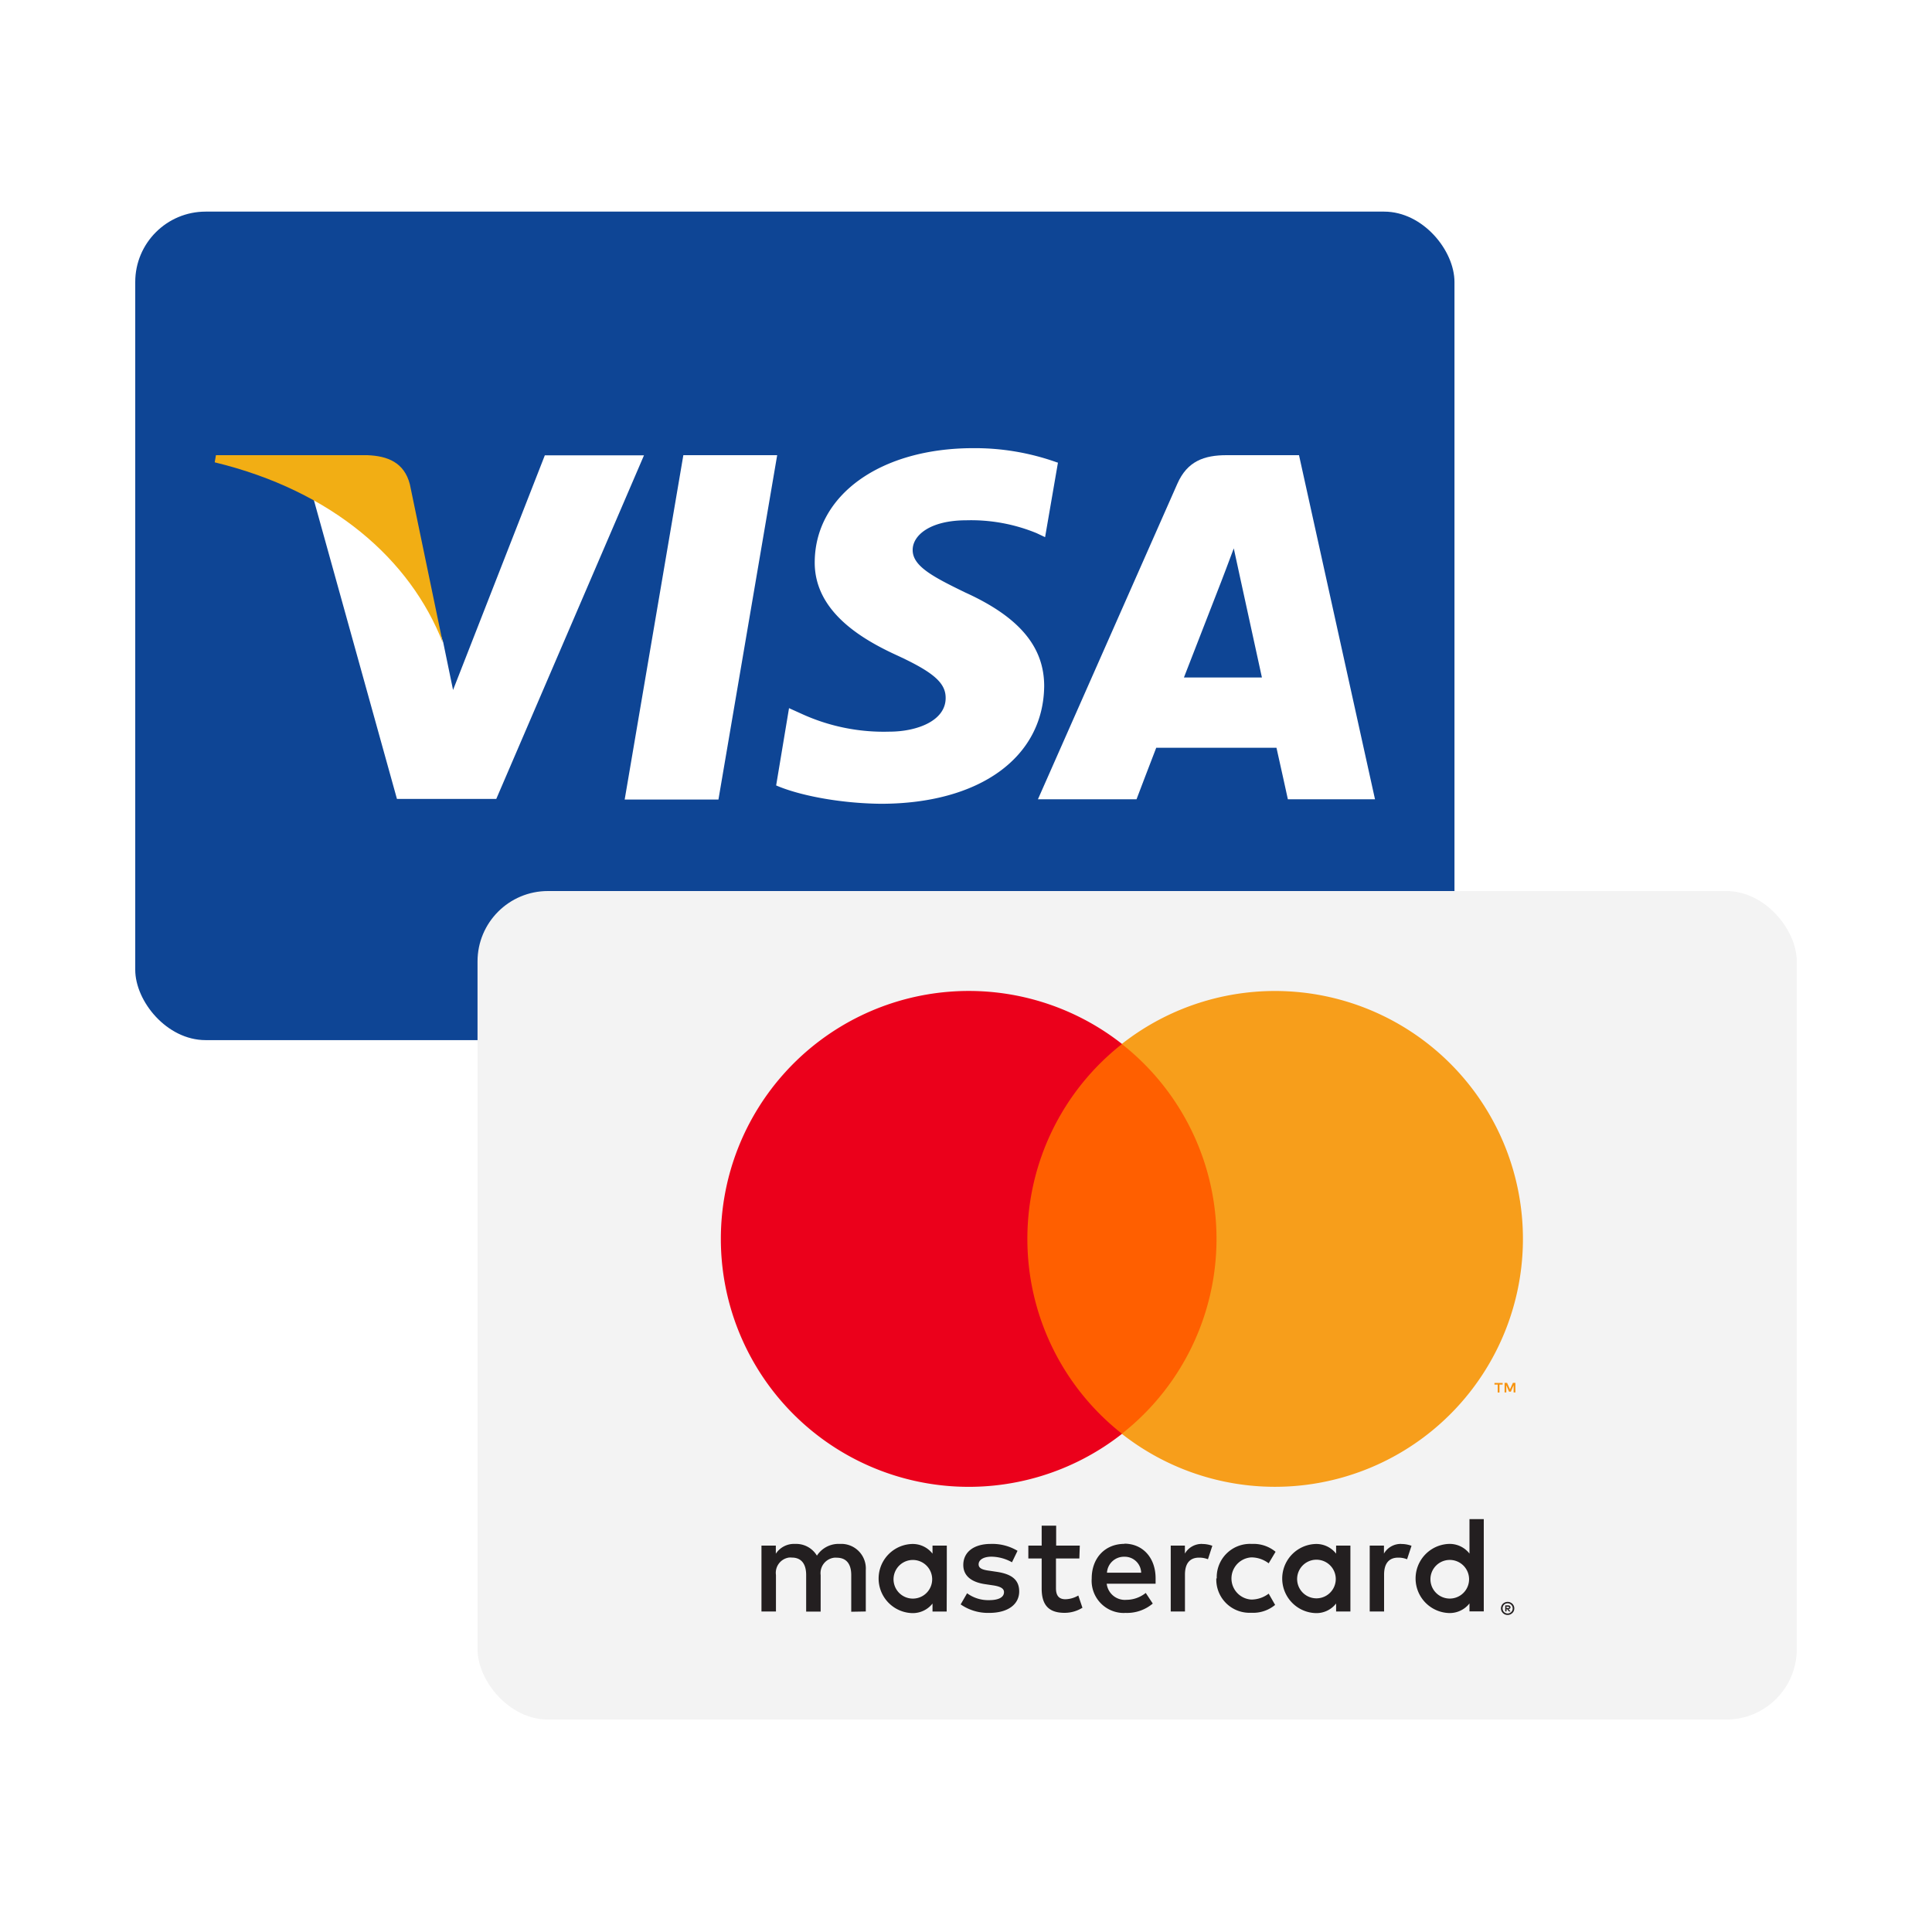
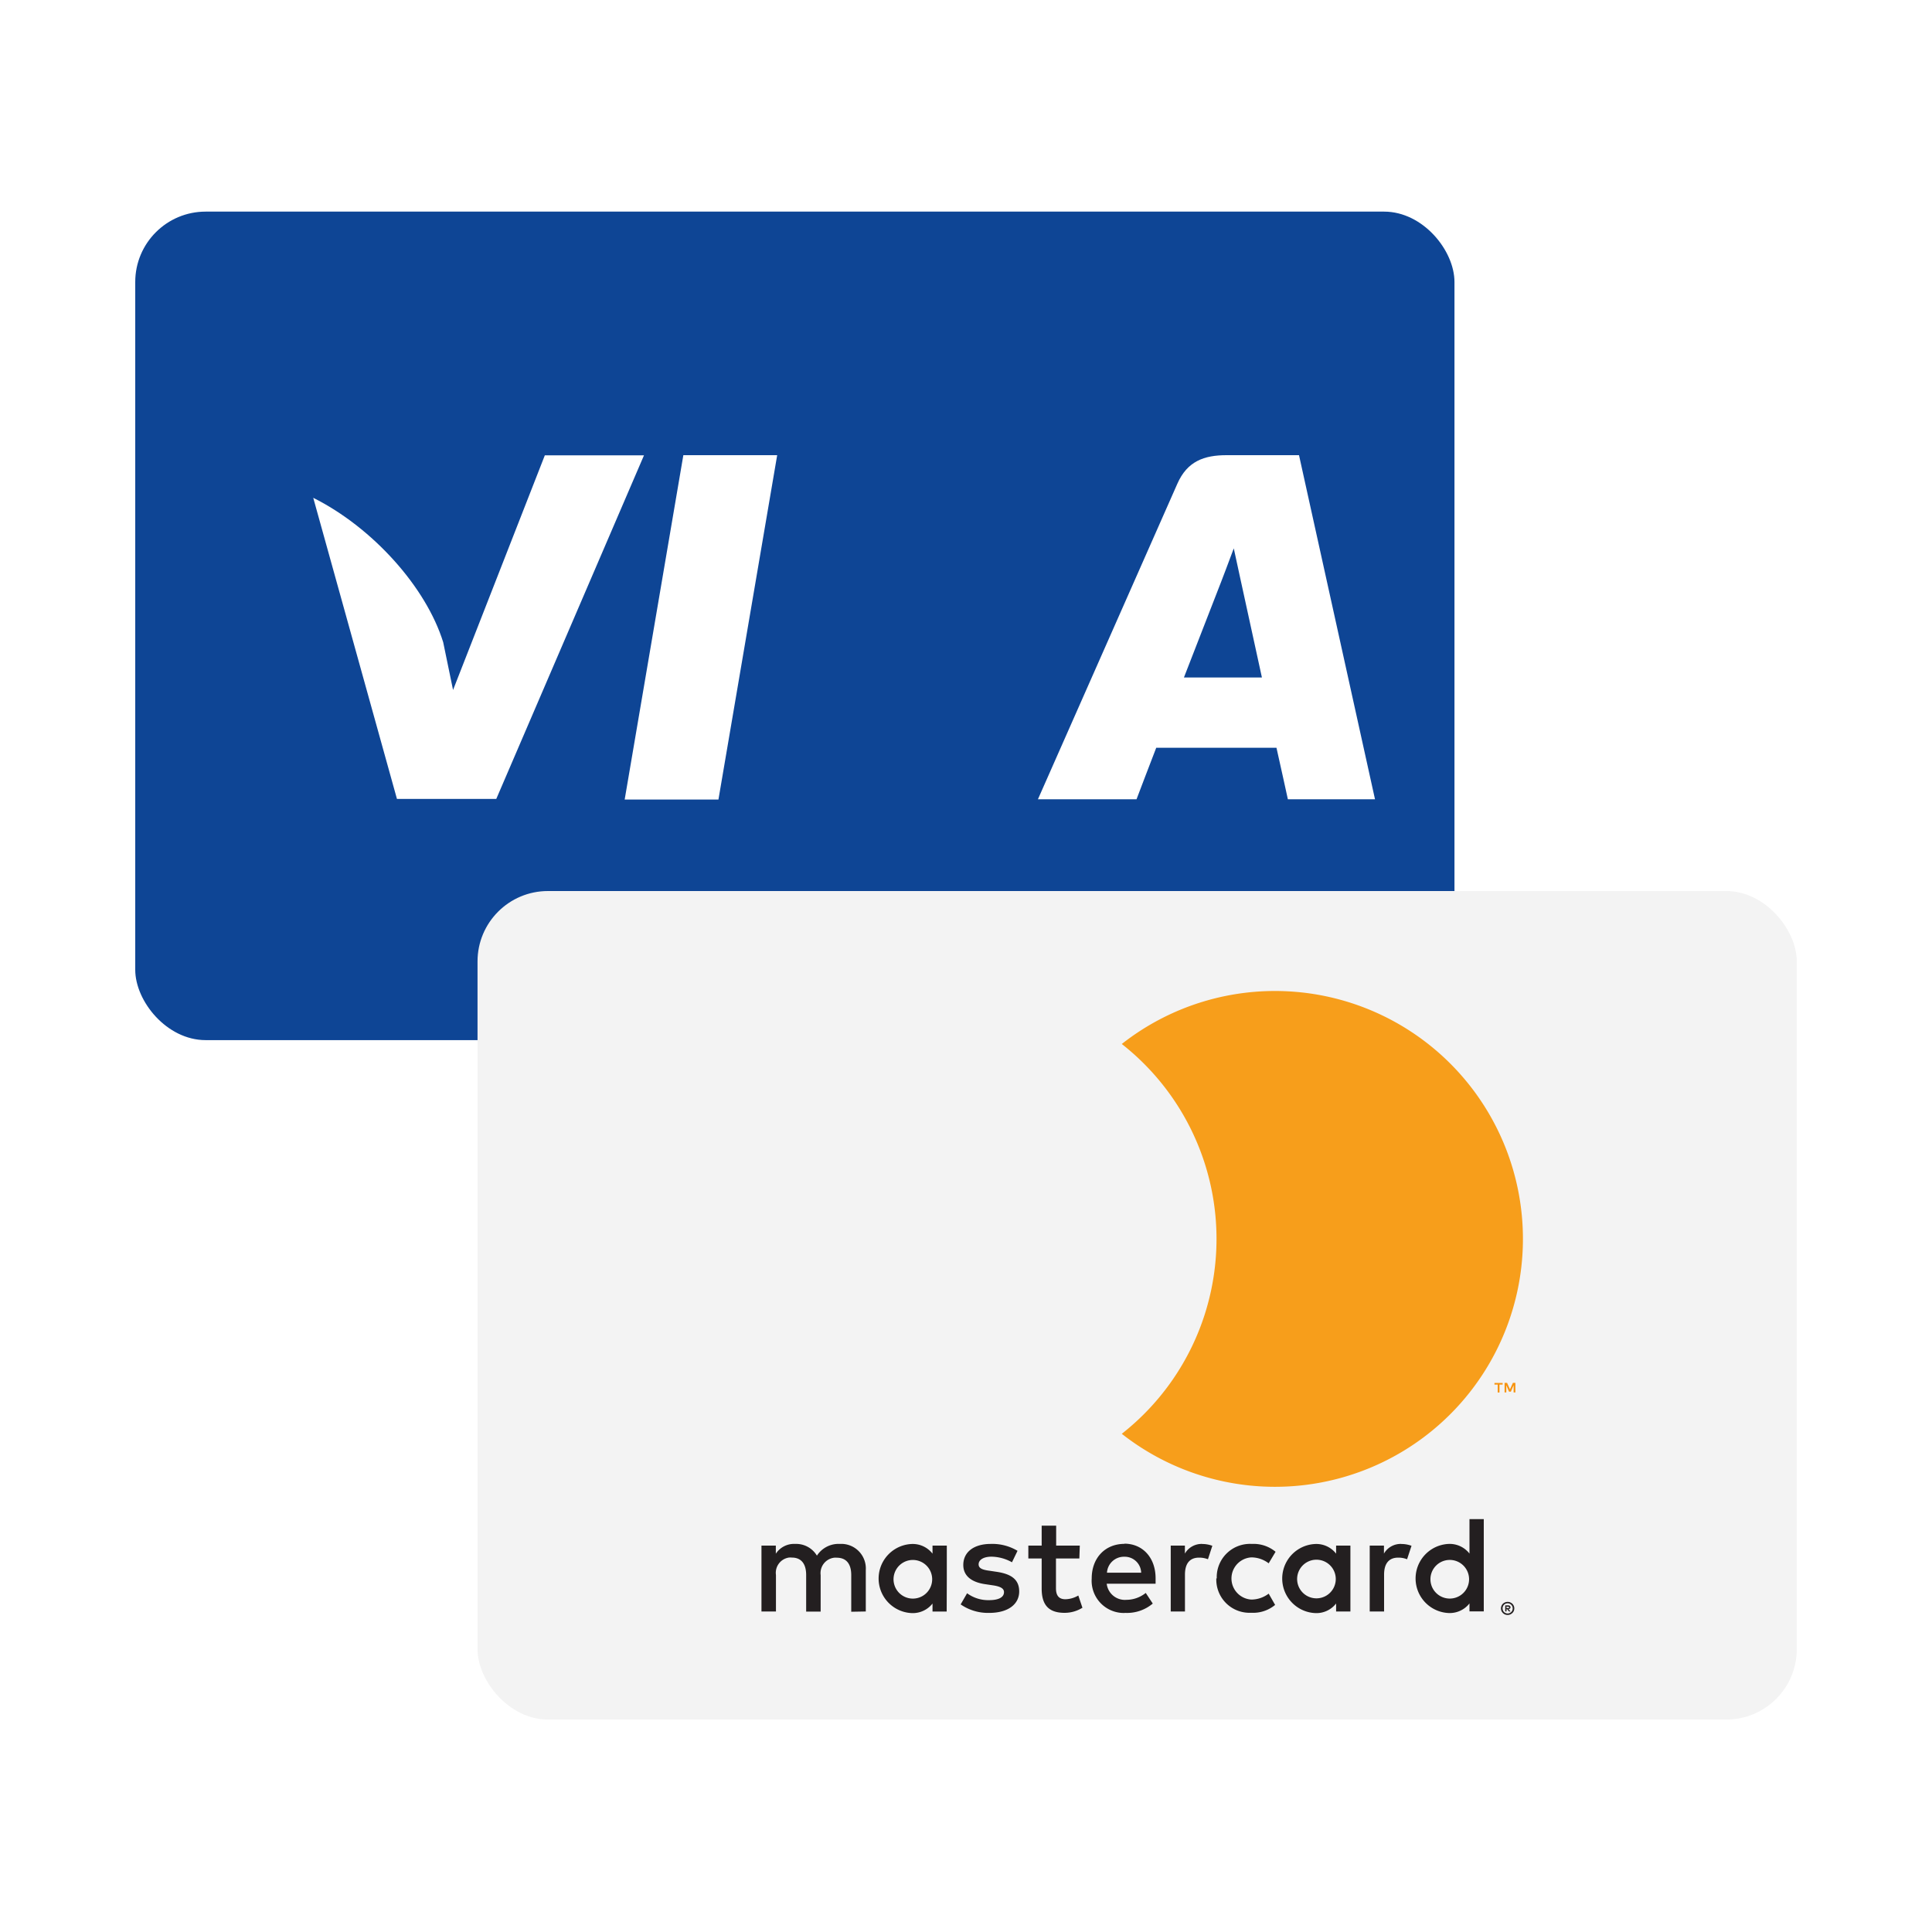
<svg xmlns="http://www.w3.org/2000/svg" id="Vrstva_1" data-name="Vrstva 1" viewBox="0 0 300 300">
  <defs>
    <style>.cls-1,.cls-3{fill:#fff;}.cls-2{fill:#0e4595;}.cls-3,.cls-4{fill-rule:evenodd;}.cls-4{fill:#f2ae14;}.cls-5{fill:#f3f3f3;}.cls-6{fill:#231f20;}.cls-7{fill:#f79410;}.cls-8{fill:#ff5f00;}.cls-9{fill:#eb001b;}.cls-10{fill:#f79e1b;}</style>
  </defs>
  <g id="Vrstva_2" data-name="Vrstva 2">
    <g id="Vrstva_1-2" data-name="Vrstva 1-2">
-       <rect class="cls-1" width="300" height="300" />
      <g id="Page-1">
        <g id="visa">
          <rect id="Rectangle-1" class="cls-2" x="21" y="32.86" width="204.85" height="128.65" rx="10.93" />
          <path id="Shape" class="cls-3" d="M97,124.15l9.11-53.47h14.57l-9.12,53.47Z" />
-           <path id="path13" class="cls-3" d="M164.21,71.83a37.82,37.82,0,0,0-13.07-2.24c-14.4,0-24.54,7.25-24.63,17.64-.08,7.68,7.24,12,12.77,14.53,5.68,2.62,7.58,4.29,7.56,6.63,0,3.58-4.53,5.22-8.72,5.22a30.62,30.62,0,0,1-13.72-2.8l-1.88-.85-2,12c3.41,1.49,9.7,2.78,16.24,2.85,15.32,0,25.26-7.17,25.38-18.27,0-6.08-3.83-10.71-12.24-14.53-5.09-2.47-8.21-4.12-8.18-6.63,0-2.22,2.64-4.59,8.35-4.59a26.78,26.78,0,0,1,10.9,2l1.31.62,2-11.59" />
-           <path id="Path" class="cls-3" d="M201.71,70.68H190.45c-3.49,0-6.1.95-7.63,4.43l-21.65,49h15.31s2.5-6.58,3.06-8h18.67c.43,1.87,1.77,8,1.77,8h13.53l-11.8-53.43ZM183.84,105.2c1.21-3.08,5.81-14.94,5.81-14.94s1.19-3.1,1.93-5.11l1,4.61s2.79,12.77,3.37,15.44Z" />
+           <path id="Path" class="cls-3" d="M201.71,70.68H190.45c-3.49,0-6.1.95-7.63,4.43l-21.65,49h15.31s2.5-6.58,3.06-8h18.67c.43,1.87,1.77,8,1.77,8h13.53l-11.8-53.43ZM183.84,105.2c1.21-3.08,5.81-14.94,5.81-14.94s1.19-3.1,1.93-5.11l1,4.61s2.79,12.77,3.37,15.44" />
          <path id="path16" class="cls-3" d="M84.61,70.68,70.35,107.14l-1.53-7.41c-2.65-8.54-10.93-17.8-20.18-22.43l13,46.76H77.06L100,70.7H84.61" />
-           <path id="path18" class="cls-4" d="M57,70.68H33.53l-.19,1.11c18.29,4.43,30.39,15.12,35.41,28l-5.11-24.6c-.88-3.38-3.44-4.39-6.61-4.51" />
        </g>
      </g>
      <rect id="Rectangle-1-2" class="cls-5" x="74.15" y="138.36" width="204.85" height="128.65" rx="10.93" />
      <path class="cls-6" d="M233.93,249.45v.25h.24a.24.24,0,0,0,.12,0,.11.11,0,0,0,.05-.09.12.12,0,0,0-.05-.1h-.12Zm.24-.17a.4.4,0,0,1,.28.08.27.27,0,0,1,.1.22.27.27,0,0,1-.08.19.36.36,0,0,1-.22.09l.3.36h-.24l-.28-.35h-.1v.35h-.2v-.94Zm-.06,1.26a.77.77,0,0,0,.3-.06.85.85,0,0,0,.25-.17.62.62,0,0,0,.17-.25.83.83,0,0,0,0-.62.81.81,0,0,0-.42-.42.77.77,0,0,0-.3-.06.81.81,0,0,0-.57.23.82.82,0,0,0-.16.25.83.83,0,0,0,0,.62.82.82,0,0,0,.16.25.81.81,0,0,0,.57.23m0-1.8a.92.92,0,0,1,.4.08,1.15,1.15,0,0,1,.33.21,1.06,1.06,0,0,1,.22.33,1,1,0,0,1,.08.39,1.1,1.1,0,0,1-.08.4,1,1,0,0,1-.22.32,1.46,1.46,0,0,1-.33.22,1.1,1.1,0,0,1-.4.08,1,1,0,0,1-.74-.3,1,1,0,0,1-.22-.32,1.1,1.1,0,0,1-.08-.4,1,1,0,0,1,.08-.39,1.06,1.06,0,0,1,.22-.33,1.08,1.08,0,0,1,.74-.29m-95.36-3.63a3,3,0,1,1,0,.24,1.93,1.93,0,0,1,0-.24m8.27,0V240H144.8v1.25a3.89,3.89,0,0,0-3.23-1.5,5.37,5.37,0,0,0,0,10.73A3.9,3.9,0,0,0,144.8,249v1.24H147Zm75.1,0a3,3,0,1,1,0,.23c0-.08,0-.15,0-.23m8.28,0v-9.22h-2.22v5.35a3.89,3.89,0,0,0-3.23-1.5,5.37,5.37,0,0,0,0,10.73,3.9,3.9,0,0,0,3.23-1.49v1.24h2.22Zm-55.79-3.38a2.55,2.55,0,0,1,2.59,2.48h-5.31a2.64,2.64,0,0,1,2.72-2.48m0-2c-3,0-5.09,2.18-5.09,5.37a5,5,0,0,0,4.62,5.35,4.28,4.28,0,0,0,.62,0A6.18,6.18,0,0,0,179,249l-1.09-1.65a4.82,4.82,0,0,1-3,1.07,2.84,2.84,0,0,1-3.06-2.5h7.59v-.85c0-3.19-2-5.37-4.86-5.37m26.84,5.37a3,3,0,1,1,0,.24,1.93,1.93,0,0,1,0-.24m8.27,0V240h-2.22v1.25a3.89,3.89,0,0,0-3.23-1.5,5.37,5.37,0,0,0,0,10.73,3.87,3.87,0,0,0,3.23-1.49v1.24h2.22Zm-20.82,0a5.15,5.15,0,0,0,4.95,5.36h.5a5.34,5.34,0,0,0,3.68-1.22l-1-1.75a4.48,4.48,0,0,1-2.68.92,3.28,3.28,0,0,1,0-6.55,4.48,4.48,0,0,1,2.68.92l1.07-1.79a5.34,5.34,0,0,0-3.68-1.22,5.17,5.17,0,0,0-5.45,4.86,4.34,4.34,0,0,0,0,.51m28.65-5.37a3,3,0,0,0-2.69,1.5V240h-2.21v10.23h2.23V244.5c0-1.69.73-2.63,2.18-2.63a3.64,3.64,0,0,1,1.39.25l.69-2.09a4.55,4.55,0,0,0-1.59-.28M158,240.81a7.59,7.59,0,0,0-4.16-1.07c-2.59,0-4.26,1.24-4.26,3.27,0,1.67,1.24,2.7,3.53,3l1,.15c1.22.17,1.79.49,1.79,1.06,0,.8-.81,1.25-2.33,1.25a5.53,5.53,0,0,1-3.4-1.07l-1,1.73a7.45,7.45,0,0,0,4.43,1.32c3,0,4.66-1.39,4.66-3.33s-1.35-2.74-3.57-3.06l-1-.15c-1-.13-1.73-.32-1.73-1s.73-1.19,2-1.19a6.68,6.68,0,0,1,3.18.87Zm28.68-1.07a3,3,0,0,0-2.69,1.5V240h-2.2v10.23H184V244.5c0-1.69.72-2.63,2.18-2.63a3.64,3.64,0,0,1,1.39.25l.68-2.09a4.5,4.5,0,0,0-1.58-.28m-19,.25H164v-3.1h-2.25V240h-2.07v2h2.07v4.66c0,2.37.92,3.78,3.55,3.78a5.25,5.25,0,0,0,2.78-.79l-.64-1.9a4.15,4.15,0,0,1-2,.58c-1.11,0-1.47-.69-1.47-1.71V242h3.63Zm-33.23,10.23V243.8a3.82,3.82,0,0,0-3.55-4.06,3.38,3.38,0,0,0-.45,0,4,4,0,0,0-3.59,1.82,3.75,3.75,0,0,0-3.38-1.82,3.37,3.37,0,0,0-3,1.52V240h-2.23v10.23h2.25v-5.67a2.39,2.39,0,0,1,2-2.7,2.47,2.47,0,0,1,.47,0c1.48,0,2.22,1,2.22,2.7v5.69h2.25v-5.67a2.41,2.41,0,0,1,2.1-2.7,1.79,1.79,0,0,1,.4,0c1.52,0,2.25,1,2.25,2.7v5.69Z" />
      <path class="cls-7" d="M235.31,216.22v-1.49h-.39l-.45,1-.45-1h-.39v1.49h.27V215.1l.42,1h.29l.42-1v1.12Zm-2.47,0V215h.49v-.26h-1.27V215h.5v1.23Z" />
-       <path class="cls-8" d="M191.05,222.65H157.37V162.11h33.68Z" />
-       <path class="cls-9" d="M159.53,192.37a38.42,38.42,0,0,1,14.7-30.26,38.5,38.5,0,1,0,0,60.53,38.46,38.46,0,0,1-14.7-30.27" />
      <path class="cls-10" d="M236.48,192.37a38.5,38.5,0,0,1-62.29,30.27,38.49,38.49,0,0,0,0-60.53,38.5,38.5,0,0,1,62.29,30.26" />
    </g>
  </g>
</svg>